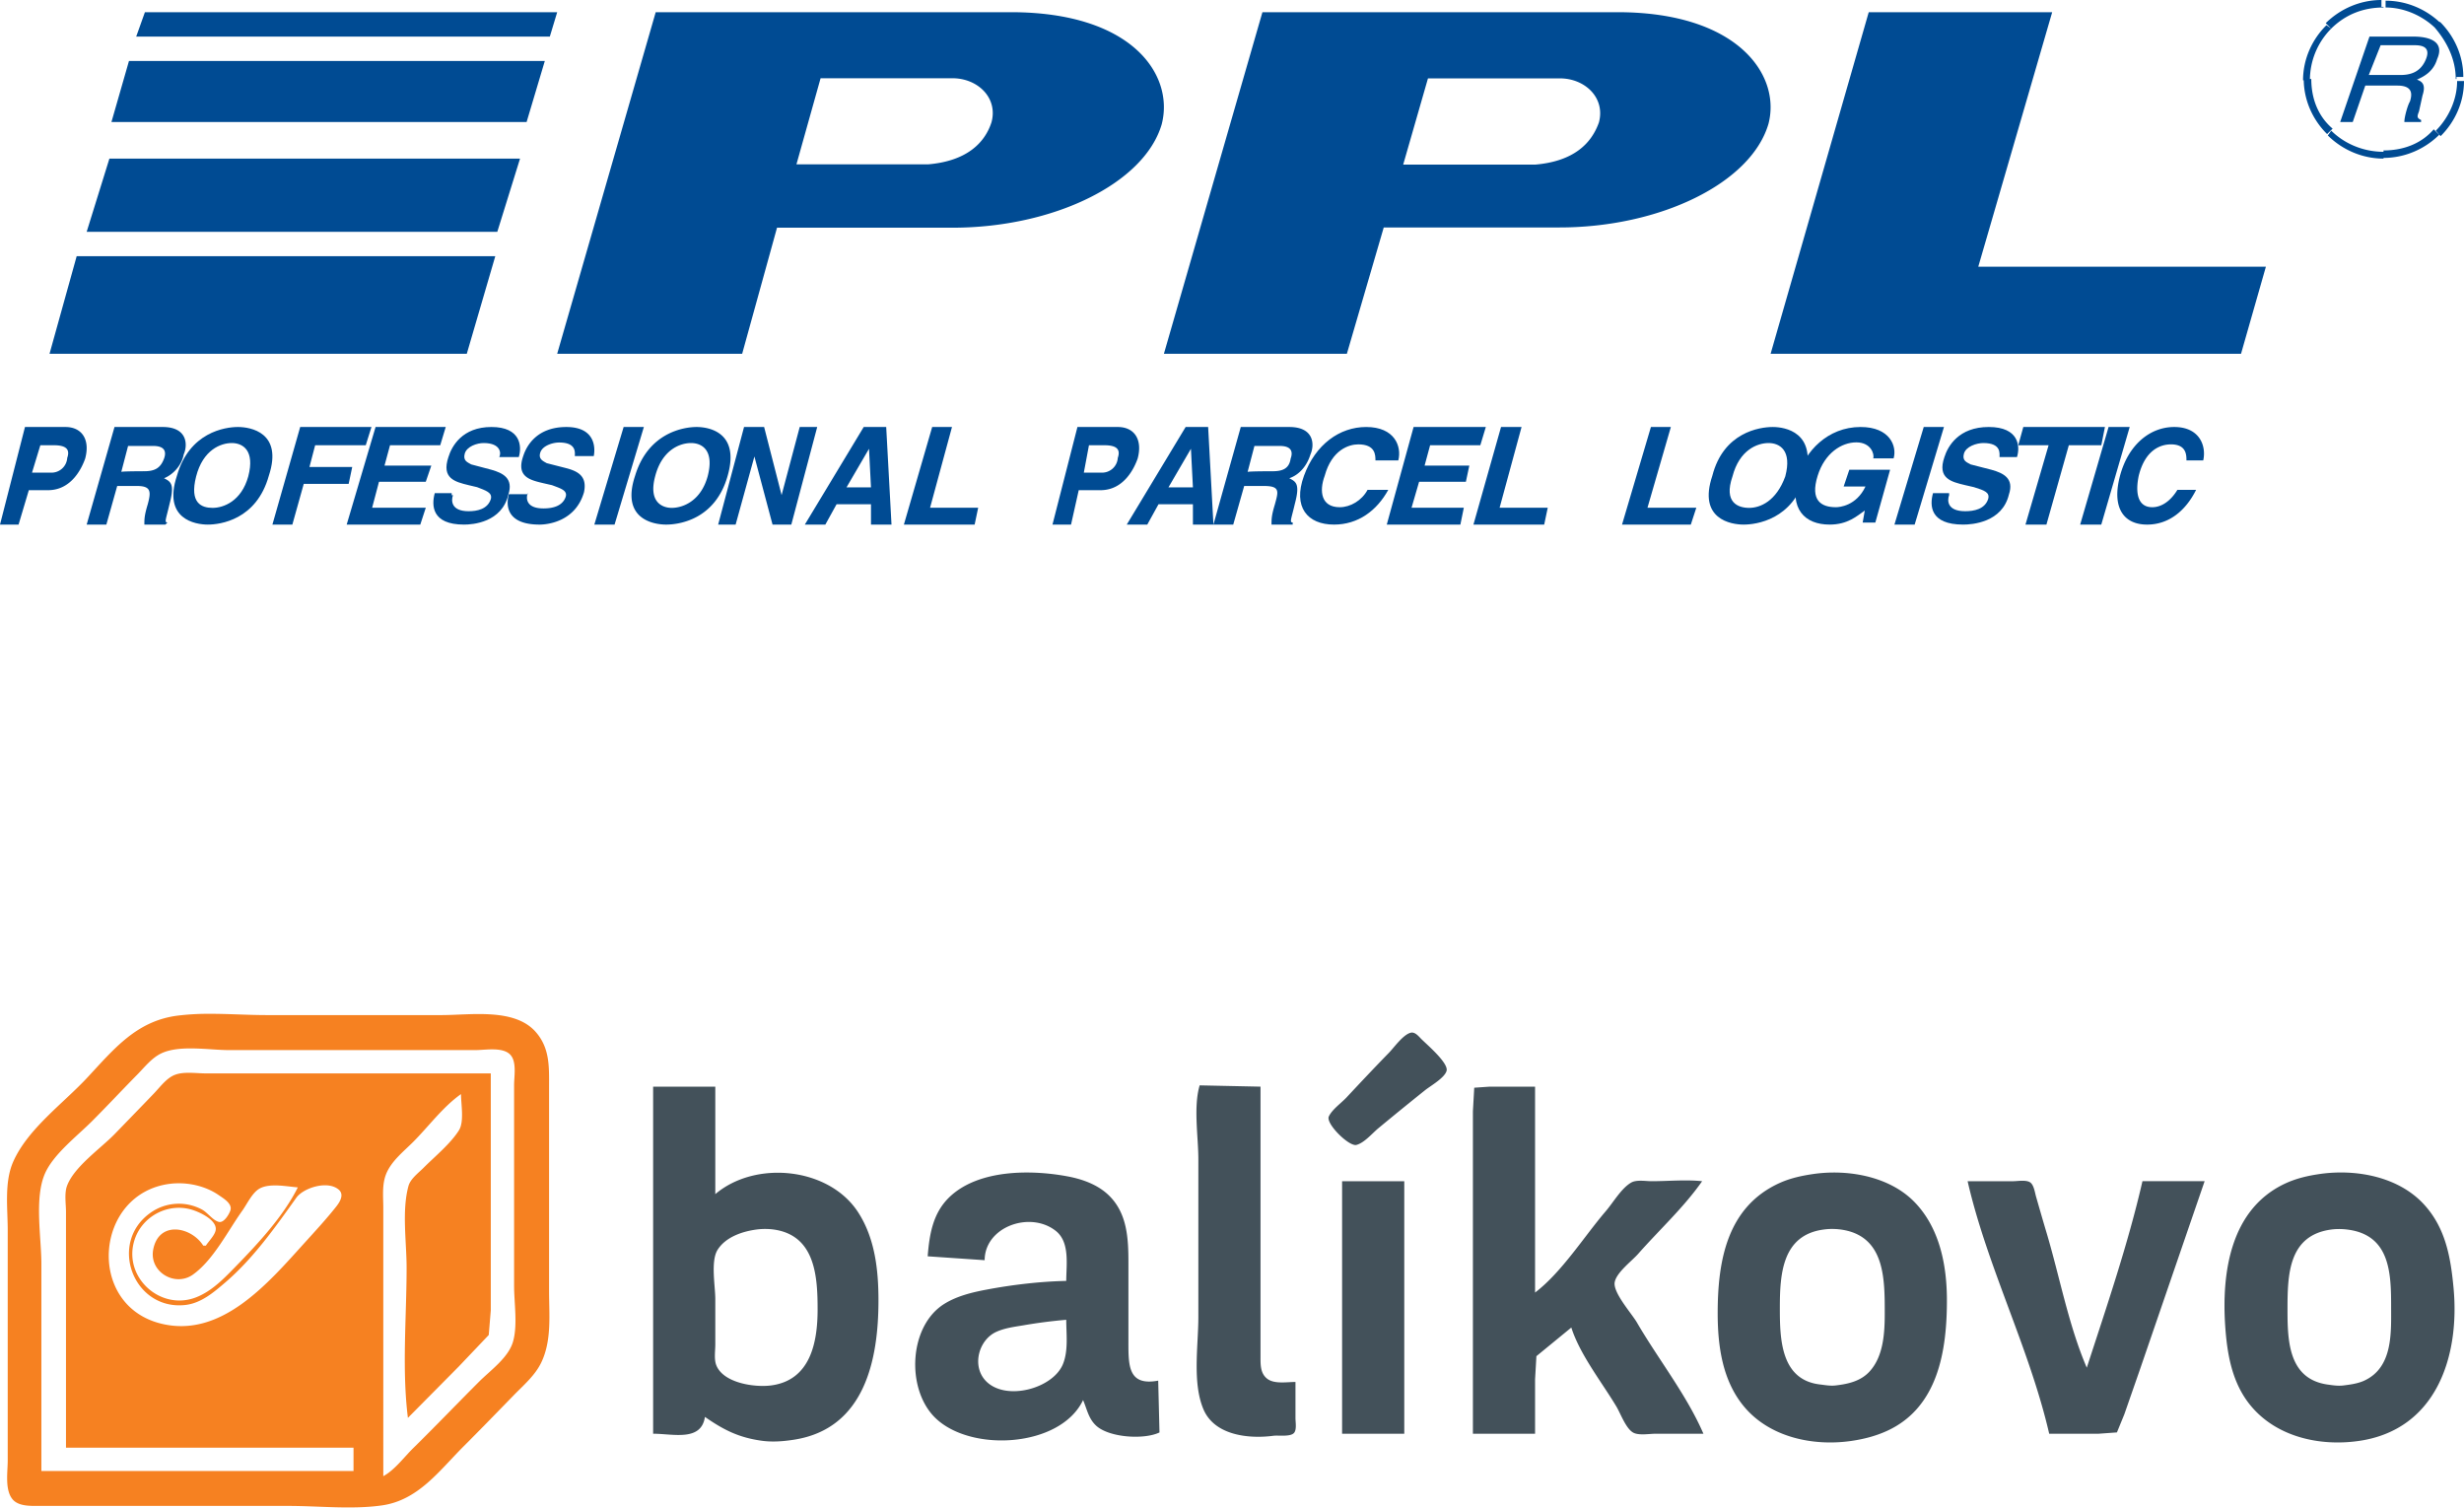
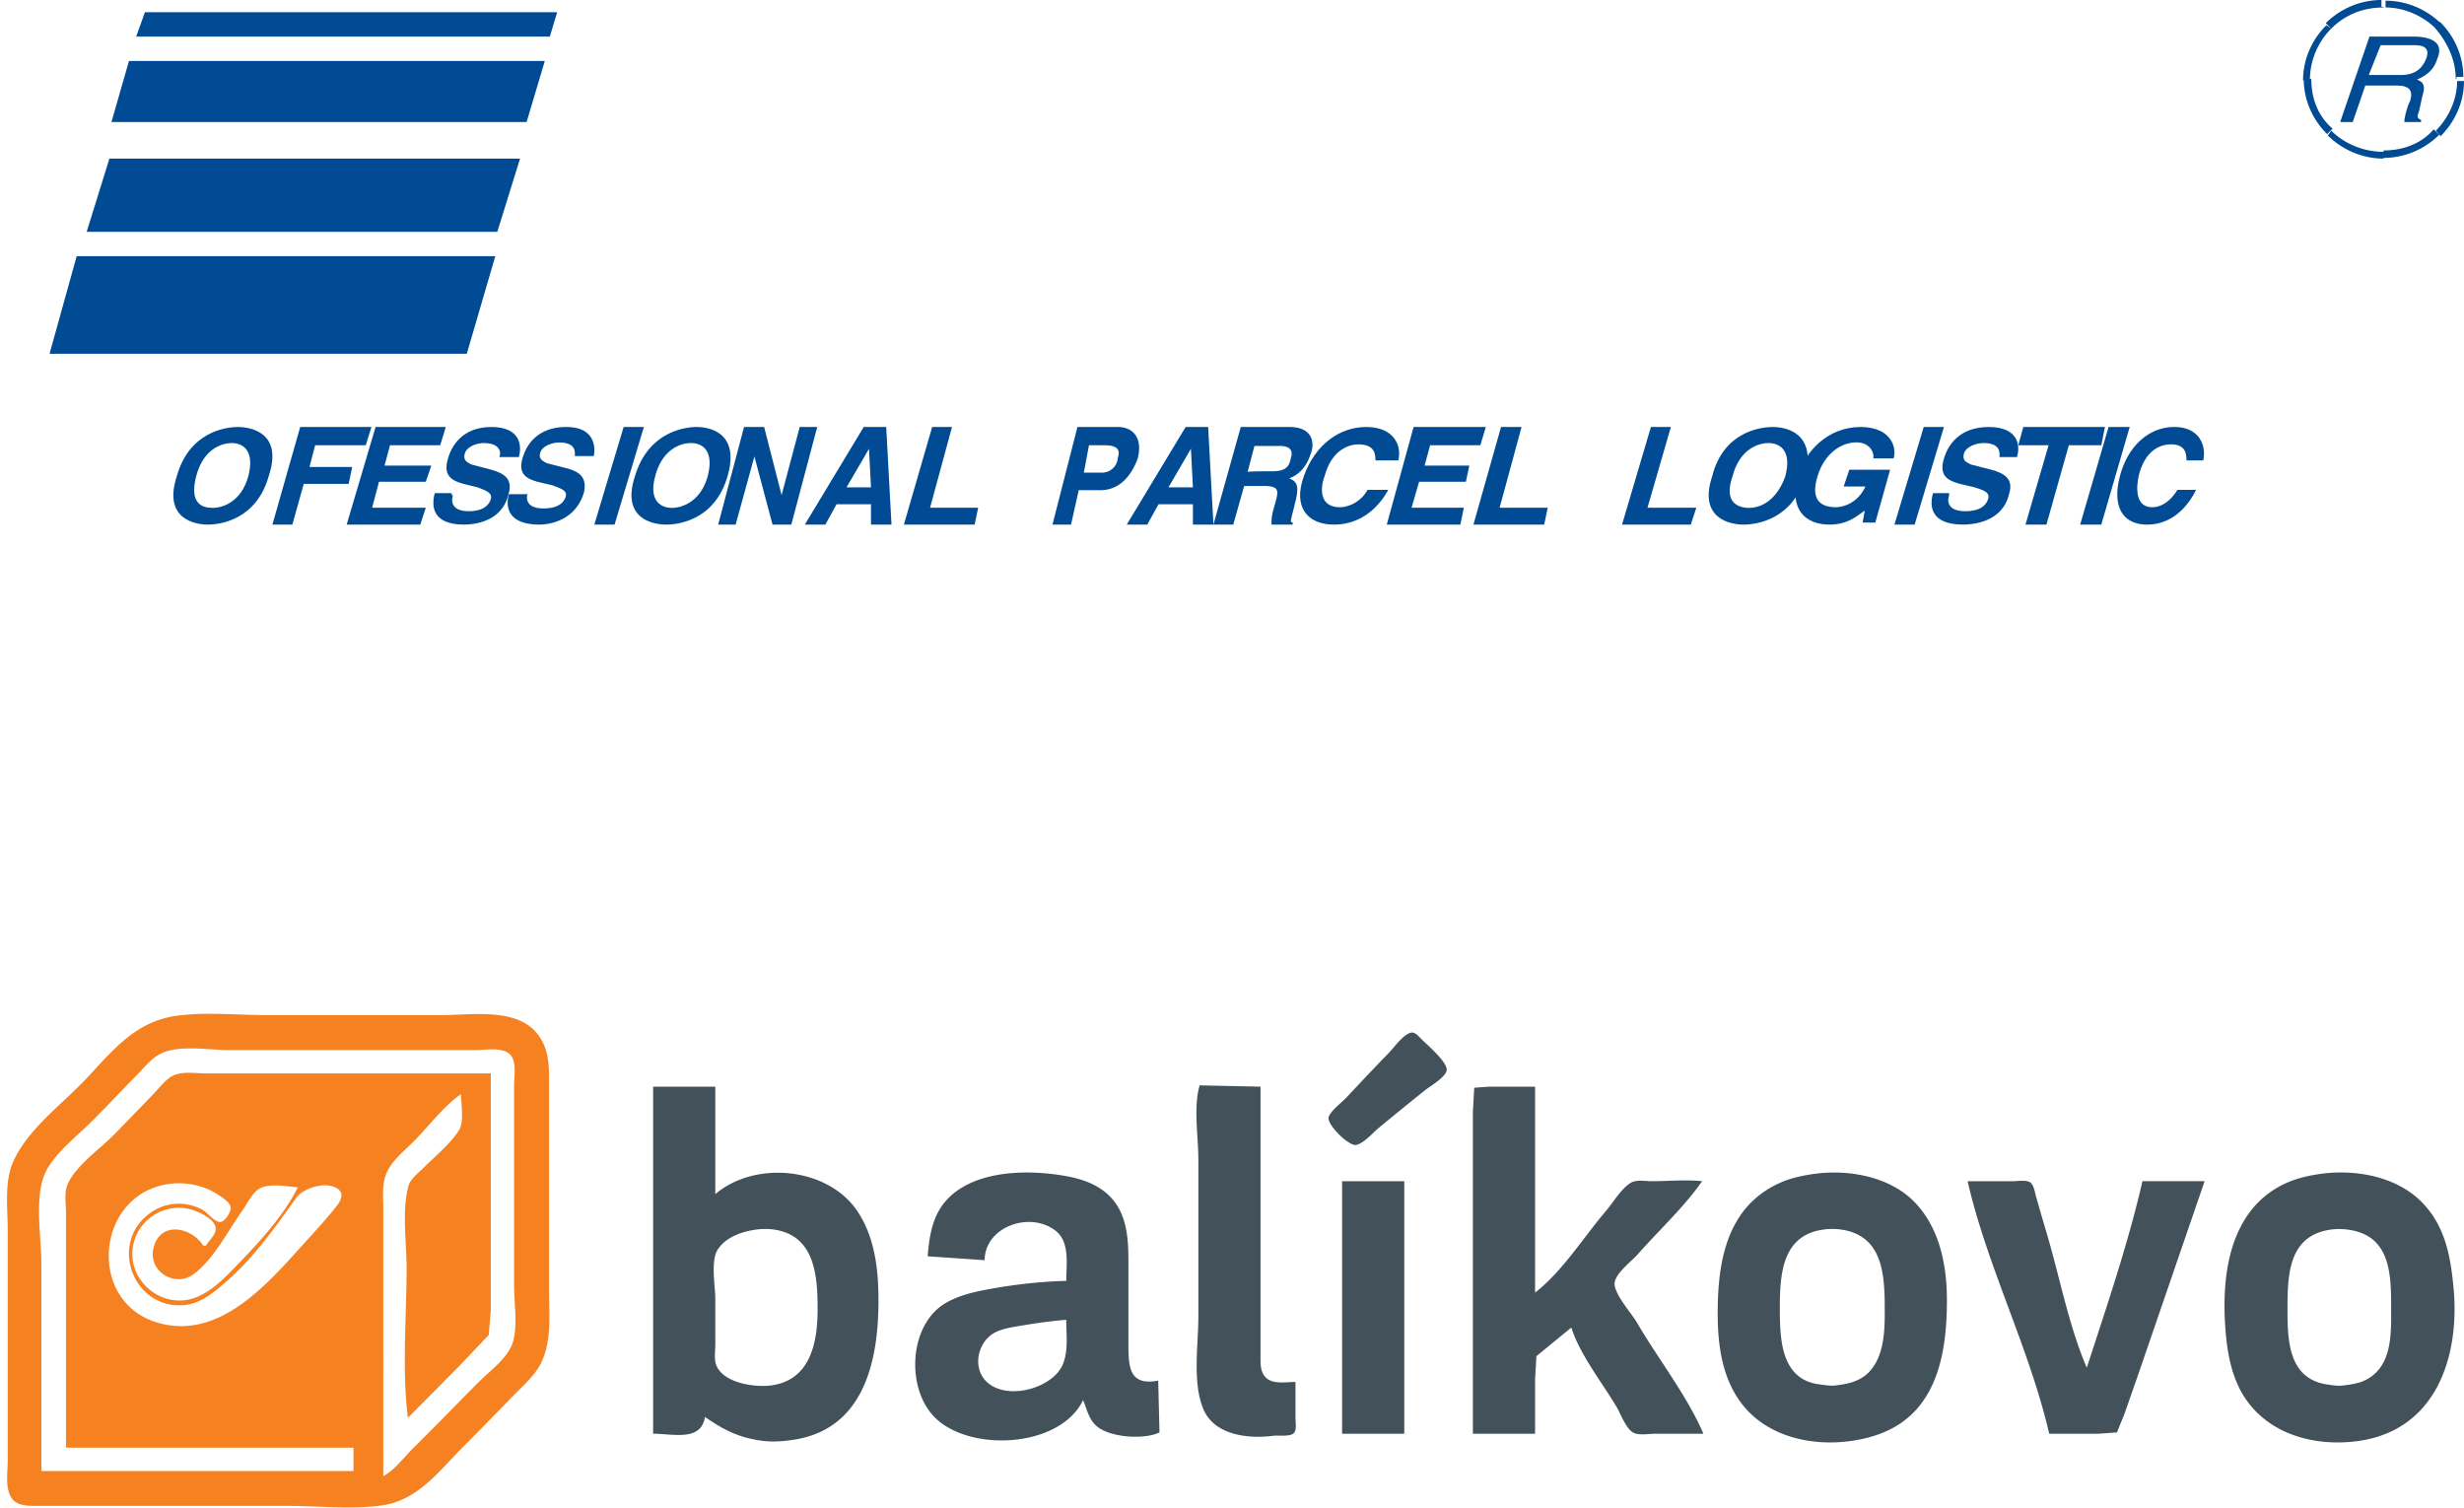
<svg xmlns="http://www.w3.org/2000/svg" width="233.576" height="142.934">
  <g fill="none" fill-rule="evenodd">
    <g fill="#004b93" fill-rule="nonzero">
-       <path d="m167.846 33.537 9.301-32.38h17.391l-7.007 24.127h27.265l-2.357 8.253zm-79.83-17.961H75.5l2.288-8.158h12.516c2.35 0 4.32 1.834 3.685 4.174-.636 1.96-2.351 3.668-5.973 3.984m7.815-14.42H62.158l-9.34 32.381h17.536l3.304-11.953h16.646c9.53 0 18.17-4.174 19.822-9.803 1.207-4.68-2.795-10.625-14.295-10.625m49.702 14.448h-12.517l2.35-8.174h12.518c2.35 0 4.32 1.837 3.685 4.182-.699 1.964-2.351 3.675-6.036 3.992m7.815-14.448h-33.675l-9.34 32.381h17.345l3.495-11.976h16.647c9.53 0 18.172-4.183 19.824-9.822 1.207-4.626-2.923-10.583-14.296-10.583M4.796 44.802a1.492 1.492 0 0 0 1.578-1.398c.304-.865-.182-1.198-1.275-1.198H3.824l-.789 2.596ZM1.76 49.728H0l2.368-9.252h3.824c1.578 0 2.368 1.198 1.882 2.995-.304.865-1.275 2.995-3.521 2.995H2.732zm11.925-5.058c1.03 0 1.544-.334 1.866-1.199.193-.532.193-1.198-1.03-1.198h-2.38l-.644 2.463c0-.067 2.188-.067 2.188-.067zm-2.83-4.194h4.567c2.38 0 2.38 1.73 1.994 2.596-.193 1.065-1.029 1.93-1.865 2.263.643.332 1.029.532.514 2.462-.321 1.398-.514 1.73-.193 1.73l-.193.2h-1.994c0-.532 0-.865.322-1.93.321-1.198.321-1.73-1.03-1.73h-1.866l-1.029 3.66H8.216Z" />
      <path d="M20.152 48.143c1.04 0 2.73-.633 3.381-2.978.65-2.471-.52-3.168-1.56-3.168s-2.73.633-3.381 3.168c-.65 2.535.52 2.978 1.56 2.978m2.406-7.667c1.17 0 4.29.507 2.925 4.626-1.17 4.182-4.616 4.626-5.786 4.626s-4.29-.507-2.925-4.626c1.17-4.12 4.55-4.626 5.786-4.626m3.265 9.252h1.891l1.08-3.86h4.257l.338-1.598h-4.054l.54-2.064h4.797l.54-1.73h-6.755zm15.063-5.591H36.45l.522-1.93h4.76l.522-1.731h-6.651l-2.739 9.252h6.977l.522-1.598h-5.086l.652-2.463h4.434zm2.055 2.803c-.185.506-.185 1.52 1.483 1.52.803 0 1.791-.19 2.1-1.14.185-.634-.494-.824-1.297-1.141l-.803-.19c-1.297-.317-2.594-.634-1.915-2.662.309-1.013 1.297-2.851 4.077-2.851 2.78 0 2.903 1.838 2.594 2.851h-1.853c.185-.316.185-1.33-1.482-1.33-.618 0-1.606.317-1.792 1.014-.185.697.309.823.618 1.013l1.915.507c1.112.317 2.1.824 1.606 2.345-.618 2.661-3.398 2.852-4.2 2.852-3.089 0-3.089-1.838-2.78-2.979h1.606v.19z" />
      <path d="M50.034 46.725c-.186.49-.186 1.47 1.486 1.47.805 0 1.795-.183 2.105-1.102.186-.613-.495-.797-1.3-1.103l-.805-.184c-1.3-.306-2.6-.612-1.92-2.573.31-.98 1.3-2.757 4.087-2.757 2.6 0 2.786 1.777 2.6 2.757h-1.795c0-.306.186-1.287-1.486-1.287-.62 0-1.61.307-1.796.98-.186.613.31.797.62.98l1.919.491c1.114.306 1.92.797 1.61 2.267-.805 2.757-3.406 3.064-4.21 3.064-3.097 0-3.22-1.777-2.91-2.88h1.795zm11.001-6.249h-1.918l-2.777 9.252h1.918zm2.639 7.667c1.047 0 2.75-.633 3.405-2.978.655-2.471-.524-3.168-1.572-3.168-1.047 0-2.75.633-3.405 3.168-.655 2.471.72 2.978 1.572 2.978m2.357-7.667c1.179 0 4.126.507 2.947 4.626-1.179 4.182-4.65 4.626-5.828 4.626-1.179 0-4.322-.507-2.947-4.626 1.244-4.12 4.65-4.626 5.828-4.626m6.404 0 1.657 6.456 1.718-6.456h1.658l-2.455 9.252h-1.78l-1.719-6.457-1.78 6.457h-1.656l2.454-9.252zm7.81 5.724h2.32l-.187-3.66zm-2.007 3.528h-1.944l5.582-9.252h2.132l.502 9.252h-1.944v-1.93h-3.262zm7.446 0h6.707l.335-1.598h-4.56l2.079-7.654h-1.878zm18.698-4.926a1.492 1.492 0 0 0 1.579-1.398c.303-.865-.182-1.198-1.275-1.198h-1.457l-.486 2.596zm-2.853 4.926h-1.76l2.367-9.252h3.825c1.578 0 2.367 1.198 1.882 2.995-.304.865-1.275 2.995-3.521 2.995h-2.064zm9.234-3.528h2.32l-.188-3.66Zm-2.007 3.528h-1.945l5.582-9.252h2.133l.502 9.252h-1.945v-1.93h-3.261zm11.907-5.058c1.037 0 1.555-.334 1.685-1.199.194-.532.194-1.198-1.037-1.198h-2.397l-.647 2.463c.064-.067 2.396-.067 2.396-.067zm-3.044-4.194h4.6c2.396 0 2.396 1.73 2.007 2.596-.324 1.065-1.036 1.93-2.008 2.263.648.332 1.037.532.518 2.462-.323 1.398-.518 1.73-.194 1.73v.2h-2.008c0-.532 0-.865.324-1.93.324-1.198.518-1.73-1.037-1.73h-1.878l-1.037 3.66h-1.878Z" />
      <path d="M132.553 43.644c.339-1.33-.338-3.168-3.048-3.168-2.507 0-4.81 1.647-5.894 4.626-1.084 2.978.339 4.626 2.845 4.626 2.304 0 4.065-1.331 5.149-3.296h-1.965c-.542 1.014-1.626 1.648-2.642 1.648-1.761 0-1.964-1.52-1.422-2.978.677-2.472 2.303-2.979 3.184-2.979 1.626 0 1.626 1.014 1.626 1.521h2.167m5.884 6.084h-6.977l2.543-9.252h6.847l-.522 1.73h-4.76l-.522 1.93h4.239l-.326 1.531h-4.434l-.717 2.463h4.955zm7.946 0h-6.707l2.616-9.252h1.945l-2.08 7.654h4.562zm13.899 0h-6.52l2.738-9.252h1.891l-2.217 7.654h4.63zm5.529-1.585c1.054 0 2.568-.633 3.424-2.978.659-2.471-.527-3.168-1.58-3.168-1.054 0-2.766.633-3.424 3.168-.856 2.471.526 2.978 1.58 2.978m2.239-7.667c1.185 0 4.148.507 3.095 4.626-1.185 4.182-4.675 4.626-5.86 4.626-1.186 0-4.347-.507-2.964-4.626 1.054-4.12 4.478-4.626 5.729-4.626" />
      <path d="M174.772 46.116h2.067c-.867 1.837-2.467 1.964-2.8 1.964-1.4 0-2.467-.634-1.734-2.978.667-2.155 2.267-3.169 3.667-3.169s1.733 1.14 1.6 1.521h1.933c.333-1.14-.333-2.978-3.133-2.978-3.133 0-5.267 2.344-5.933 4.626-.867 3.168.666 4.626 3 4.626 1.733 0 2.6-.824 3.333-1.331l-.2 1.14h1.2l1.4-5.006h-3.867zm9.507-5.64h-1.918l-2.777 9.252h1.917zm.489 6.464c-.191.506-.191 1.52 1.528 1.52.828 0 1.847-.19 2.166-1.14.19-.634-.319-.824-1.338-1.141l-.828-.19c-1.337-.317-2.674-.634-1.974-2.662.319-1.013 1.338-2.851 4.203-2.851 2.866 0 2.994 1.838 2.675 2.851h-1.656c0-.316.191-1.33-1.528-1.33-.637 0-1.656.317-1.847 1.014-.19.697.319.823.637 1.013l1.974.507c1.146.317 2.165.824 1.656 2.345-.637 2.661-3.503 2.852-4.33 2.852-3.185 0-3.185-1.838-2.866-2.979h1.528z" />
      <path d="M193.992 49.728h-1.986l2.191-7.522h-2.876l.48-1.73h7.737l-.343 1.73h-3.08zm5.2 0h-2.002l2.693-9.252h2.002zm9.663-6.084c.306-1.33-.306-3.168-2.751-3.168-2.262 0-4.34 1.647-5.136 4.626-.794 2.978.306 4.626 2.568 4.626 2.079 0 3.668-1.331 4.646-3.296h-1.773c-.61 1.014-1.467 1.648-2.384 1.648-1.467 0-1.59-1.52-1.284-2.978.612-2.472 2.079-2.979 3.057-2.979 1.467 0 1.467 1.014 1.467 1.521zM44.249 33.537l2.701-9.251H7.268l-2.573 9.251zm5.671-21.972 1.725-5.783h-39.42l-1.661 5.783zm-2.778 10.408 2.156-6.94H10.372l-2.156 6.94zM52.12 3.47l.699-2.314H13.737l-.826 2.313zm173.827 10.79v.645m-4.956-2.517c1.174 1.162 2.934 2 4.956 2v.646c-2.022 0-3.913-.839-5.282-2.194zM219.1 7.485c0 1.87.652 3.548 2.021 4.71l-.521.516c-1.37-1.355-2.217-3.226-2.217-5.226zm0 0h-.652zm0 0h-.652zm1.891-4.775a6.925 6.925 0 0 0-2.021 4.904h-.652c0-2 .847-3.872 2.217-5.227zm4.956-2c-1.891 0-3.587.645-4.956 2l-.522-.516C221.84.839 223.73 0 225.751 0v.645h.196Zm0 0V.065zm0 0V.065zm4.956 2c-1.174-1.161-2.935-2-4.76-2V.065c2.021 0 3.912.838 5.281 2.193zm1.89 4.775c0-1.871-.847-3.55-2.02-4.904l.521-.516c1.37 1.355 2.217 3.226 2.217 5.226h-.652v.194zm0 0h.653zm0 0h.653zm-1.89 4.903c1.173-1.161 2.021-2.903 2.021-4.71h.652c0 2-.847 3.872-2.217 5.227zm-4.956 1.872c1.89 0 3.586-.646 4.76-2l.522.516c-1.37 1.355-3.26 2.193-5.282 2.193zm0 0v.645zm-1.397-7.15h2.976c.86 0 1.917-.19 2.446-1.507.53-1.318-.661-1.318-1.19-1.318h-3.108zm-1.521 4.455h-1.19l2.777-8.096h4.166c1.587 0 2.976.502 2.248 2.134-.33 1.13-1.19 1.632-1.917 1.945.529.189.86.502.529 1.506l-.331 1.506c-.198.503-.198.628.198.816v.189h-1.587c0-.502.33-1.632.53-1.946.198-.627.33-1.506-1.191-1.506h-3.042z" />
    </g>
    <path style="fill:#43515a;fill-opacity:1;stroke:none;stroke-width:.085" d="M115.264 138.676a.314.314 0 0 0-.1.01c-.506.126-1.083.961-1.439 1.325-.926.95-1.84 1.922-2.747 2.893-.353.379-.946.787-1.17 1.256-.22.465 1.32 1.979 1.8 1.862.512-.126 1.043-.764 1.44-1.093a221.957 221.957 0 0 1 3.047-2.48c.368-.294 1.275-.801 1.41-1.267.15-.514-1.332-1.759-1.667-2.102-.146-.15-.344-.391-.574-.404zm-13.9 3.452c-.418 1.41-.086 3.353-.086 4.825v10.33c0 1.852-.402 4.27.329 6.011.716 1.71 2.943 1.958 4.582 1.742.334-.043 1.124.086 1.352-.196.176-.217.087-.693.087-.953v-2.37c-.557 0-1.386.153-1.853-.214-.438-.343-.433-.891-.433-1.395v-17.696zm-35.73.084v22.69c1.296 0 3.146.528 3.386-1.1 1.23.856 2.225 1.356 3.726 1.56.7.095 1.42.037 2.116-.073 4.59-.724 5.504-5.193 5.504-9.107 0-1.978-.227-4.055-1.33-5.757-1.91-2.95-6.72-3.417-9.338-1.186v-7.027zm54.694 0-1.013.07-.087 1.539v21.082h4.064v-3.556l.087-1.515 2.283-1.872c.56 1.767 1.994 3.573 2.947 5.165.274.457.641 1.502 1.145 1.727.378.168 1.005.051 1.412.051h3.133c-1.097-2.541-2.963-4.886-4.354-7.282-.337-.578-1.57-1.947-1.447-2.624.117-.643 1.123-1.385 1.542-1.863 1.37-1.556 2.99-3.04 4.174-4.741-1.072-.114-2.221 0-3.302 0-.387 0-.983-.11-1.33.087-.645.366-1.178 1.301-1.657 1.86-1.447 1.69-2.87 3.985-4.633 5.334v-13.462zm55.64 5.611a9.64 9.64 0 0 0-1.368.098c-.787.113-1.564.292-2.286.632-3.564 1.674-4.143 5.817-3.903 9.323.126 1.826.443 3.695 1.643 5.164 1.694 2.073 4.527 2.7 7.086 2.334 5.06-.724 6.626-5.511 6.195-10.039-.188-1.977-.517-3.867-1.911-5.403-1.353-1.491-3.445-2.111-5.456-2.109zm-85.747.003c-1.944-.023-3.993.38-5.28 1.67-1.033 1.037-1.248 2.416-1.358 3.807l3.725.254c.006-2.183 2.971-3.245 4.654-1.912.932.74.68 2.22.68 3.267-1.69.035-3.502.248-5.164.56-.96.18-1.953.414-2.794.932-2.322 1.43-2.519 5.496-.67 7.395 2.291 2.353 8.241 2.03 9.729-1.097.256.596.352 1.21.855 1.674.845.78 3.127.93 4.14.442l-.084-3.387c-1.964.365-1.947-.974-1.947-2.54v-5.164c0-1.574-.07-3.226-1.272-4.4-.724-.707-1.729-1.068-2.708-1.25-.76-.143-1.622-.24-2.506-.251zm53.023.009a9.565 9.565 0 0 0-1.749.086c-.75.108-1.507.27-2.201.583-3.467 1.562-4.064 5.121-4.064 8.525 0 2.128.306 4.398 1.721 6.096 1.676 2.01 4.502 2.607 7 2.25.821-.118 1.614-.319 2.37-.668 3.33-1.536 3.895-5.262 3.895-8.525 0-2.285-.47-4.734-2.124-6.431-1.228-1.26-3.06-1.84-4.848-1.916zm11.876.529c-.213.002-.432.03-.586.03h-2.964c1.29 5.62 4.035 10.89 5.334 16.509h3.218l1.21-.087.483-1.183 1.032-2.963 4.218-12.277H163c-.937 4.087-2.343 8.204-3.64 12.192-1.198-2.783-1.778-5.985-2.649-8.89-.228-.76-.446-1.524-.665-2.286-.076-.265-.14-.756-.375-.93-.131-.096-.338-.118-.55-.115zm-44.444.03v16.509h4.065v-16.51zm-37.633 3.122c.215.004.43.025.634.062 2.559.46 2.71 3.079 2.71 5.197 0 2.174-.476 4.636-3.048 4.97-1.07.14-3.124-.154-3.579-1.33-.152-.394-.062-.937-.062-1.354v-2.963c0-.85-.314-2.485.15-3.22.528-.84 1.628-1.207 2.56-1.328.206-.027.42-.038.635-.034zm69.766 0c.214.005.428.026.633.062 2.728.482 2.71 3.228 2.71 5.451 0 1.276-.08 2.802-.984 3.795-.584.642-1.407.827-2.234.922-.343.04-.676-.025-1.016-.065-2.568-.302-2.624-2.977-2.624-4.99 0-2.225.144-4.786 2.879-5.14a4.05 4.05 0 0 1 .636-.035zm33.147.005c.199.005.398.025.591.055 2.611.411 2.71 2.792 2.71 4.945 0 1.753.14 4.055-1.779 4.92-.414.186-.906.251-1.354.306-.345.041-.675-.012-1.016-.06-2.561-.364-2.625-2.85-2.625-4.912 0-2.276.057-4.858 2.879-5.225.194-.025.394-.034.594-.029zm-83.314 5.932c0 .936.144 1.99-.208 2.878-.636 1.607-3.697 2.452-5.013 1.157-.986-.97-.517-2.719.65-3.247.558-.252 1.179-.329 1.778-.428a32.95 32.95 0 0 1 2.793-.36z" transform="translate(-33.255 -103.2) scale(1.45)" />
    <path style="fill:#f68121;fill-opacity:1;stroke:none;stroke-width:.085" d="M36.707 137.451a16.597 16.597 0 0 0-2.176.12c-2.663.35-4.117 2.144-5.878 4.038-1.58 1.7-3.887 3.345-4.848 5.494-.603 1.348-.366 3.048-.366 4.487v15.07c0 .742-.197 1.901.31 2.522.384.47 1.172.44 1.722.44h16.341c1.98 0 4.138.245 6.096-.035 2.372-.34 3.738-2.262 5.334-3.858 1.109-1.109 2.199-2.234 3.292-3.356.648-.663 1.395-1.296 1.797-2.148.682-1.445.499-3.106.499-4.657v-13.293c0-1.33.066-2.57-.872-3.639-1.388-1.58-4.262-1.102-6.155-1.102h-11.43c-1.191 0-2.438-.082-3.666-.084zm-1.028 2.265c.788.018 1.589.106 2.239.106h16.086c.65 0 1.76-.215 2.267.277.464.45.273 1.42.273 2.008v13.124c0 1.12.24 2.56-.067 3.64-.3 1.059-1.47 1.876-2.219 2.625-1.441 1.442-2.851 2.914-4.305 4.343-.608.597-1.209 1.428-1.96 1.838V150.15c0-.728-.094-1.51.175-2.202.334-.856 1.14-1.483 1.772-2.116 1.024-1.025 1.945-2.296 3.133-3.133 0 .652.221 1.806-.136 2.37-.555.88-1.58 1.714-2.32 2.456-.336.338-.847.706-.979 1.186-.441 1.61-.121 3.672-.121 5.334 0 3.219-.315 6.627.085 9.82l3.327-3.358 1.958-2.06.133-1.609v-15.492H36.394c-.627 0-1.44-.135-2.032.097-.55.215-.964.799-1.364 1.214-.852.888-1.71 1.77-2.567 2.655-.91.938-2.674 2.152-3.12 3.4-.176.493-.062 1.175-.062 1.693v15.409h18.797v1.524H25.64v-13.547c0-1.733-.475-4.32.246-5.926.562-1.252 2.092-2.423 3.056-3.387 1.001-1.001 1.967-2.038 2.962-3.048.492-.498.958-1.112 1.61-1.41.6-.273 1.376-.323 2.164-.304zm-1.242 8.816c.977-.038 2.009.225 2.803.775.31.215.917.564.75 1.016-.093.254-.422.816-.753.73-.394-.103-.728-.608-1.098-.807a3.198 3.198 0 0 0-3.386.226c-2.758 1.974-1.095 6.378 2.286 6.014 1.036-.111 1.865-.823 2.624-1.474 1.828-1.565 3.257-3.593 4.645-5.539.456-.639 2.036-1.154 2.77-.53.385.33.066.822-.173 1.123-.65.82-1.368 1.596-2.07 2.37-2.369 2.612-5.481 6.322-9.49 5.237-4.798-1.3-4.187-8.474.678-9.107a4.61 4.61 0 0 1 .414-.034zm6.35.14c.558-.019 1.172.09 1.618.124-.934 1.876-2.589 3.662-4.04 5.15-.756.776-1.543 1.605-2.564 2.02-2.38.97-4.884-1.338-4.055-3.783.513-1.513 2.179-2.384 3.716-1.93.492.145 1.573.634 1.58 1.253.005.362-.465.802-.648 1.1h-.17c-.792-1.246-2.908-1.65-3.273.254-.28 1.461 1.427 2.472 2.596 1.64 1.342-.958 2.28-2.853 3.229-4.18.313-.437.64-1.16 1.114-1.437.246-.144.562-.2.897-.211z" transform="translate(-33.255 -103.2) scale(1.45)" />
  </g>
</svg>